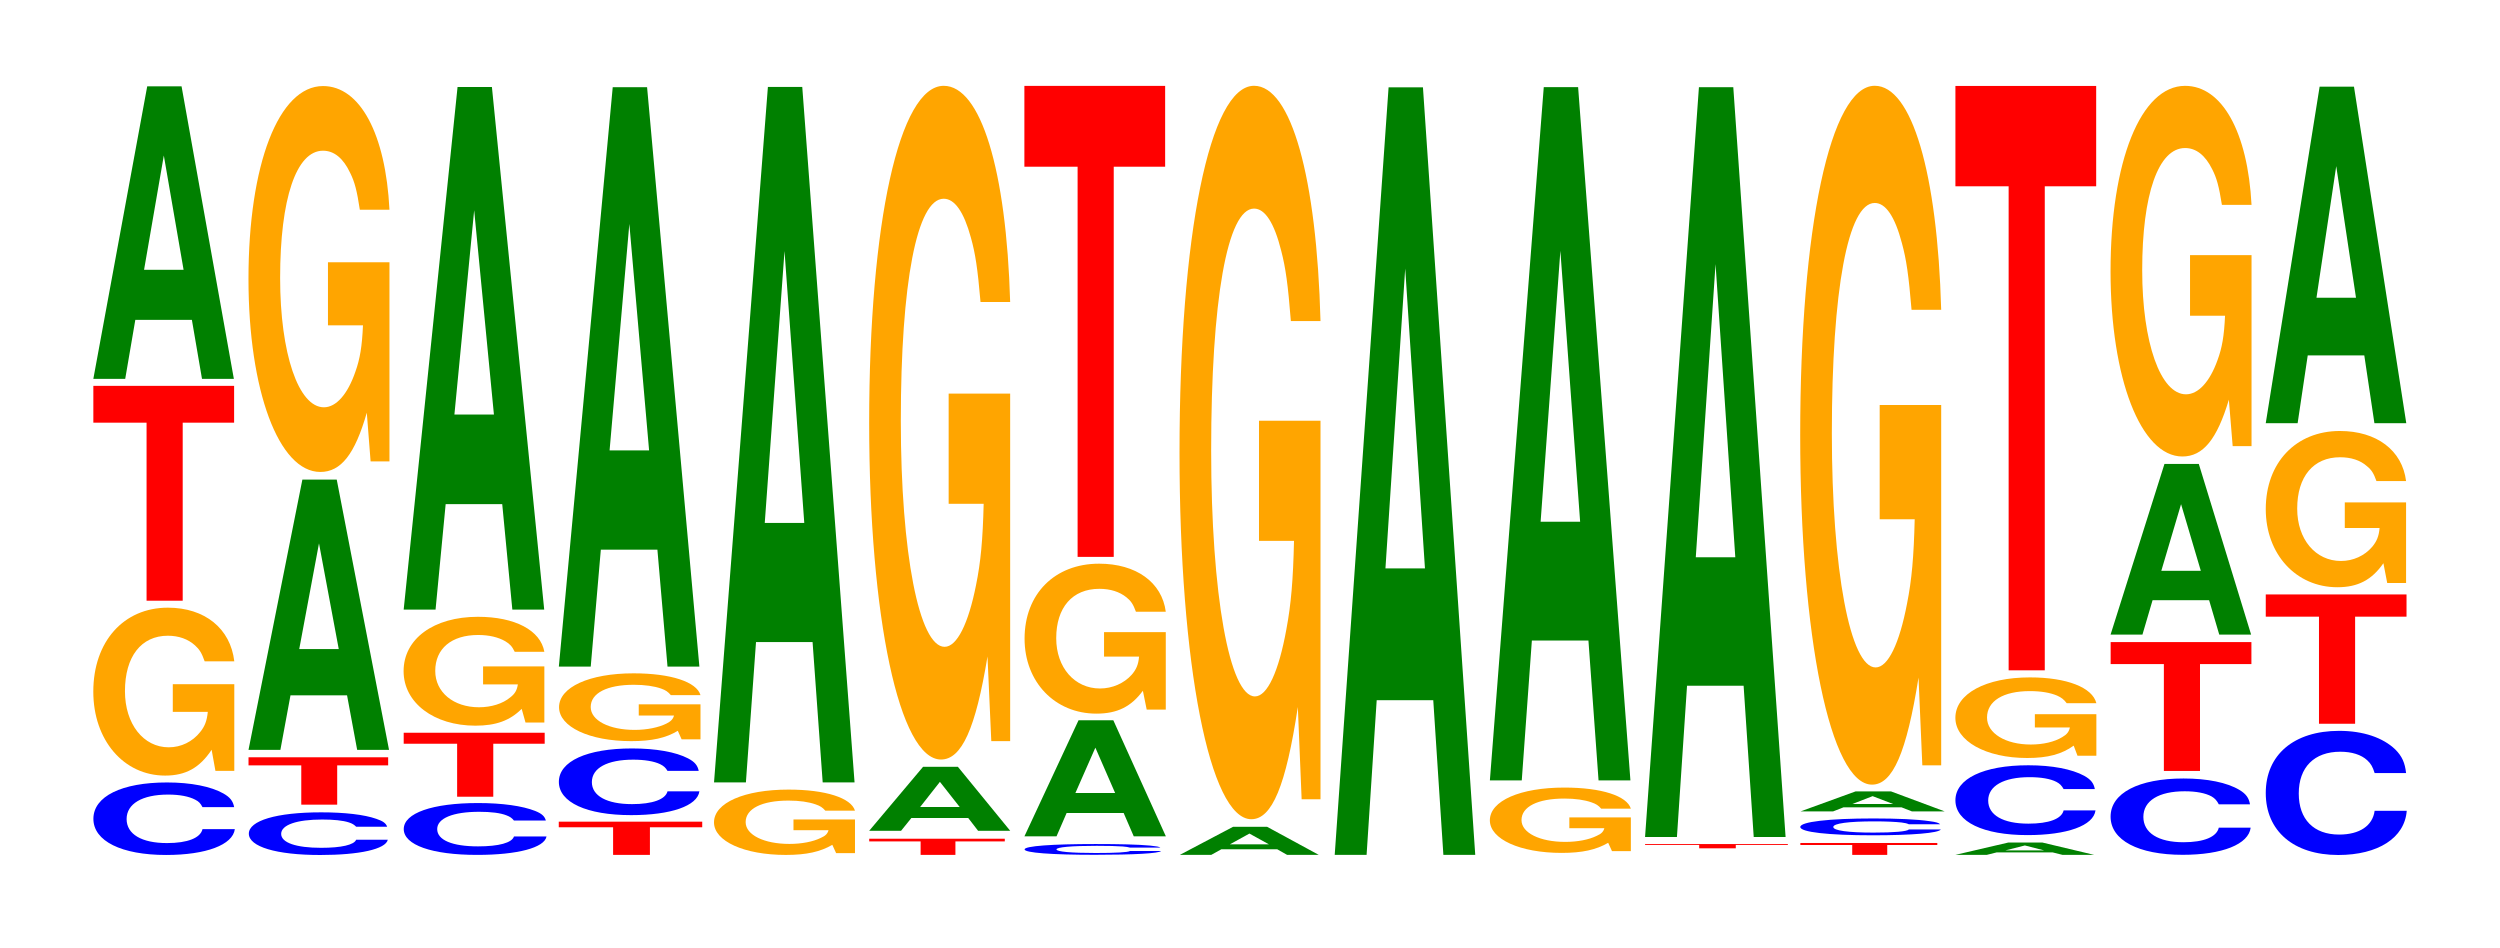
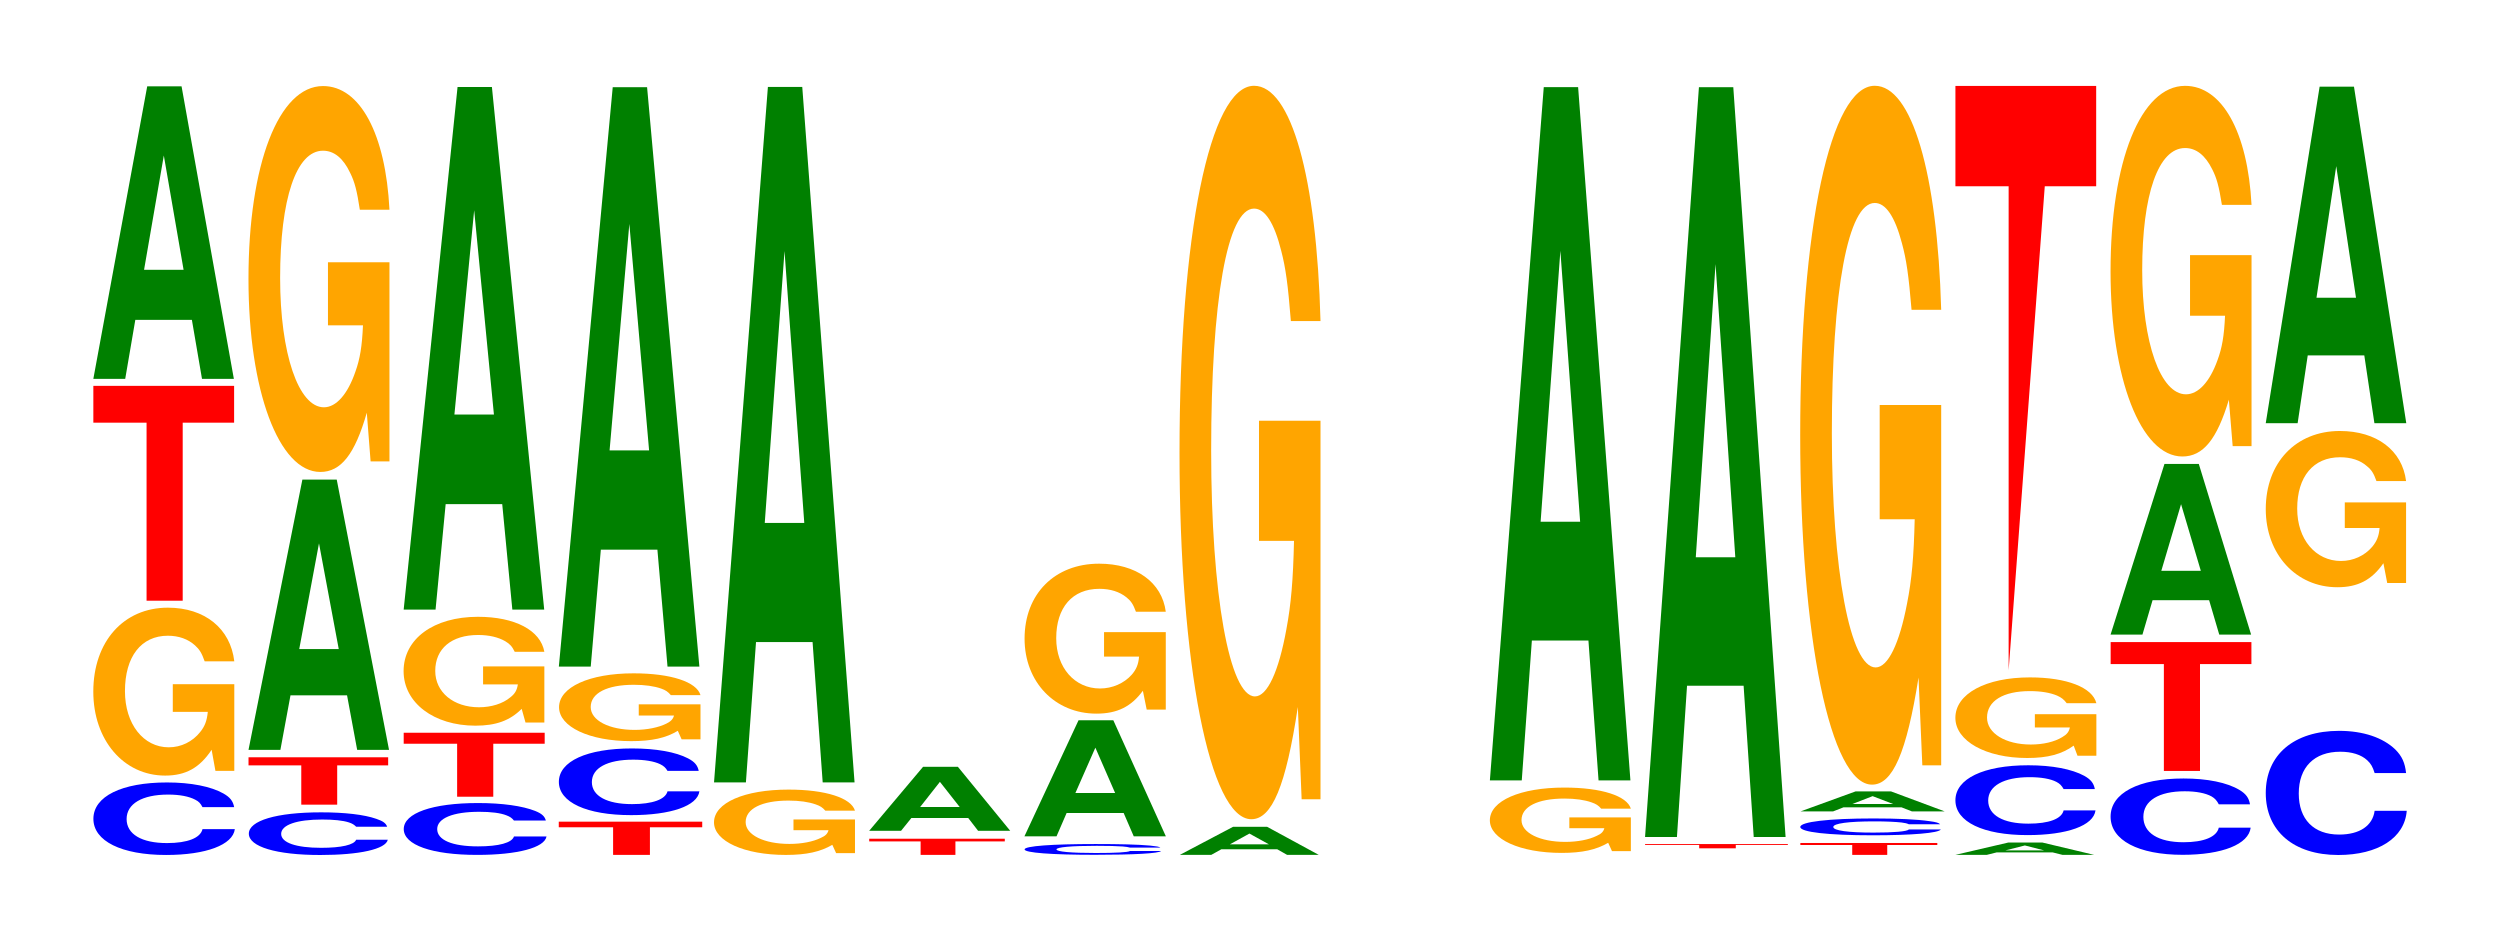
<svg xmlns="http://www.w3.org/2000/svg" xmlns:xlink="http://www.w3.org/1999/xlink" width="174pt" height="66pt" viewBox="0 0 174 66" version="1.1">
  <defs>
    <g>
      <symbol overflow="visible" id="glyph0-0">
        <path style="stroke:none;" d="M 10.469 -3.172 C 10.391 -3.594 10.188 -3.859 9.719 -4.125 C 8.859 -4.609 7.469 -4.891 5.797 -4.891 C 2.641 -4.891 0.672 -3.922 0.672 -2.359 C 0.672 -0.812 2.625 0.156 5.734 0.156 C 8.516 0.156 10.375 -0.547 10.516 -1.641 L 8.266 -1.641 C 8.125 -1.031 7.234 -0.672 5.797 -0.672 C 4.016 -0.672 2.984 -1.297 2.984 -2.344 C 2.984 -3.406 4.062 -4.047 5.875 -4.047 C 6.672 -4.047 7.328 -3.922 7.766 -3.688 C 8.016 -3.562 8.125 -3.438 8.266 -3.172 Z M 10.469 -3.172 " />
      </symbol>
      <symbol overflow="visible" id="glyph1-0">
        <path style="stroke:none;" d="M 10.422 -6 L 6.141 -6 L 6.141 -4.078 L 8.578 -4.078 C 8.516 -3.453 8.375 -3.078 8.047 -2.672 C 7.516 -2 6.719 -1.609 5.859 -1.609 C 4.094 -1.609 2.812 -3.234 2.812 -5.516 C 2.812 -7.922 3.938 -9.375 5.797 -9.375 C 6.562 -9.375 7.203 -9.141 7.688 -8.703 C 8 -8.422 8.156 -8.172 8.359 -7.594 L 10.422 -7.594 C 10.156 -9.875 8.375 -11.328 5.797 -11.328 C 2.719 -11.328 0.609 -8.969 0.609 -5.484 C 0.609 -2.109 2.719 0.359 5.609 0.359 C 7.047 0.359 8.016 -0.188 8.844 -1.438 L 9.109 0.031 L 10.422 0.031 Z M 10.422 -6 " />
      </symbol>
      <symbol overflow="visible" id="glyph2-0">
        <path style="stroke:none;" d="M 6.453 -12.391 L 10.031 -12.391 L 10.031 -14.953 L 0.234 -14.953 L 0.234 -12.391 L 3.938 -12.391 L 3.938 0 L 6.453 0 Z M 6.453 -12.391 " />
      </symbol>
      <symbol overflow="visible" id="glyph3-0">
        <path style="stroke:none;" d="M 7.234 -4.109 L 7.938 0 L 10.156 0 L 6.516 -20.359 L 4.125 -20.359 L 0.375 0 L 2.594 0 L 3.297 -4.109 Z M 6.656 -7.594 L 3.906 -7.594 L 5.281 -15.547 Z M 6.656 -7.594 " />
      </symbol>
      <symbol overflow="visible" id="glyph4-0">
        <path style="stroke:none;" d="M 10.297 -1.875 C 10.219 -2.109 10.016 -2.266 9.547 -2.422 C 8.703 -2.719 7.344 -2.875 5.703 -2.875 C 2.594 -2.875 0.672 -2.297 0.672 -1.391 C 0.672 -0.484 2.578 0.094 5.641 0.094 C 8.375 0.094 10.203 -0.312 10.344 -0.969 L 8.141 -0.969 C 8 -0.609 7.109 -0.406 5.703 -0.406 C 3.953 -0.406 2.922 -0.766 2.922 -1.375 C 2.922 -2 4 -2.375 5.781 -2.375 C 6.562 -2.375 7.219 -2.312 7.641 -2.172 C 7.875 -2.094 8 -2.016 8.141 -1.875 Z M 10.297 -1.875 " />
      </symbol>
      <symbol overflow="visible" id="glyph5-0">
        <path style="stroke:none;" d="M 6.406 -2.734 L 9.953 -2.734 L 9.953 -3.297 L 0.234 -3.297 L 0.234 -2.734 L 3.906 -2.734 L 3.906 0 L 6.406 0 Z M 6.406 -2.734 " />
      </symbol>
      <symbol overflow="visible" id="glyph6-0">
        <path style="stroke:none;" d="M 7.234 -3.797 L 7.938 0 L 10.156 0 L 6.516 -18.812 L 4.125 -18.812 L 0.375 0 L 2.594 0 L 3.297 -3.797 Z M 6.656 -7.016 L 3.906 -7.016 L 5.281 -14.375 Z M 6.656 -7.016 " />
      </symbol>
      <symbol overflow="visible" id="glyph7-0">
        <path style="stroke:none;" d="M 10.422 -13.781 L 6.141 -13.781 L 6.141 -9.391 L 8.578 -9.391 C 8.516 -7.953 8.375 -7.062 8.047 -6.156 C 7.516 -4.609 6.719 -3.688 5.859 -3.688 C 4.094 -3.688 2.812 -7.422 2.812 -12.688 C 2.812 -18.219 3.938 -21.547 5.797 -21.547 C 6.562 -21.547 7.203 -21.031 7.688 -20 C 8 -19.375 8.156 -18.781 8.359 -17.438 L 10.422 -17.438 C 10.156 -22.719 8.375 -26.047 5.797 -26.047 C 2.719 -26.047 0.609 -20.609 0.609 -12.625 C 0.609 -4.859 2.719 0.812 5.609 0.812 C 7.047 0.812 8.016 -0.422 8.844 -3.312 L 9.109 0.078 L 10.422 0.078 Z M 10.422 -13.781 " />
      </symbol>
      <symbol overflow="visible" id="glyph8-0">
        <path style="stroke:none;" d="M 10.578 -2.281 C 10.5 -2.578 10.297 -2.766 9.828 -2.953 C 8.953 -3.297 7.562 -3.5 5.859 -3.5 C 2.672 -3.5 0.688 -2.797 0.688 -1.688 C 0.688 -0.578 2.656 0.109 5.797 0.109 C 8.609 0.109 10.484 -0.391 10.625 -1.172 L 8.359 -1.172 C 8.219 -0.734 7.312 -0.484 5.859 -0.484 C 4.062 -0.484 3.016 -0.922 3.016 -1.688 C 3.016 -2.438 4.109 -2.891 5.938 -2.891 C 6.75 -2.891 7.422 -2.812 7.844 -2.641 C 8.094 -2.547 8.219 -2.453 8.359 -2.281 Z M 10.578 -2.281 " />
      </symbol>
      <symbol overflow="visible" id="glyph9-0">
        <path style="stroke:none;" d="M 6.469 -3.688 L 10.047 -3.688 L 10.047 -4.453 L 0.234 -4.453 L 0.234 -3.688 L 3.953 -3.688 L 3.953 0 L 6.469 0 Z M 6.469 -3.688 " />
      </symbol>
      <symbol overflow="visible" id="glyph10-0">
        <path style="stroke:none;" d="M 10.406 -3.891 L 6.141 -3.891 L 6.141 -2.641 L 8.562 -2.641 C 8.5 -2.234 8.359 -1.984 8.031 -1.734 C 7.516 -1.297 6.703 -1.047 5.859 -1.047 C 4.078 -1.047 2.812 -2.094 2.812 -3.578 C 2.812 -5.125 3.938 -6.078 5.797 -6.078 C 6.562 -6.078 7.203 -5.922 7.688 -5.641 C 8 -5.453 8.156 -5.297 8.344 -4.906 L 10.406 -4.906 C 10.141 -6.406 8.359 -7.344 5.781 -7.344 C 2.703 -7.344 0.609 -5.812 0.609 -3.562 C 0.609 -1.359 2.719 0.234 5.609 0.234 C 7.047 0.234 8.016 -0.125 8.828 -0.938 L 9.094 0.016 L 10.406 0.016 Z M 10.406 -3.891 " />
      </symbol>
      <symbol overflow="visible" id="glyph11-0">
        <path style="stroke:none;" d="M 7.234 -7.344 L 7.938 0 L 10.156 0 L 6.516 -36.375 L 4.125 -36.375 L 0.375 0 L 2.594 0 L 3.297 -7.344 Z M 6.656 -13.578 L 3.906 -13.578 L 5.281 -27.797 Z M 6.656 -13.578 " />
      </symbol>
      <symbol overflow="visible" id="glyph12-0">
        <path style="stroke:none;" d="M 6.578 -1.922 L 10.219 -1.922 L 10.219 -2.312 L 0.234 -2.312 L 0.234 -1.922 L 4.016 -1.922 L 4.016 0 L 6.578 0 Z M 6.578 -1.922 " />
      </symbol>
      <symbol overflow="visible" id="glyph13-0">
        <path style="stroke:none;" d="M 10.406 -2.938 C 10.328 -3.312 10.141 -3.562 9.656 -3.812 C 8.812 -4.25 7.438 -4.5 5.766 -4.5 C 2.625 -4.5 0.672 -3.609 0.672 -2.172 C 0.672 -0.75 2.609 0.141 5.703 0.141 C 8.469 0.141 10.312 -0.5 10.453 -1.516 L 8.234 -1.516 C 8.094 -0.953 7.188 -0.625 5.766 -0.625 C 4 -0.625 2.969 -1.203 2.969 -2.156 C 2.969 -3.141 4.047 -3.719 5.844 -3.719 C 6.641 -3.719 7.297 -3.609 7.719 -3.406 C 7.969 -3.281 8.094 -3.172 8.234 -2.938 Z M 10.406 -2.938 " />
      </symbol>
      <symbol overflow="visible" id="glyph14-0">
        <path style="stroke:none;" d="M 10.469 -2.422 L 6.172 -2.422 L 6.172 -1.641 L 8.625 -1.641 C 8.562 -1.391 8.406 -1.234 8.094 -1.078 C 7.562 -0.812 6.75 -0.641 5.891 -0.641 C 4.109 -0.641 2.828 -1.297 2.828 -2.234 C 2.828 -3.203 3.969 -3.781 5.828 -3.781 C 6.594 -3.781 7.25 -3.688 7.734 -3.516 C 8.047 -3.406 8.203 -3.297 8.406 -3.062 L 10.469 -3.062 C 10.203 -3.984 8.406 -4.578 5.812 -4.578 C 2.719 -4.578 0.625 -3.609 0.625 -2.219 C 0.625 -0.859 2.734 0.141 5.641 0.141 C 7.094 0.141 8.062 -0.078 8.891 -0.578 L 9.156 0.016 L 10.469 0.016 Z M 10.469 -2.422 " />
      </symbol>
      <symbol overflow="visible" id="glyph15-0">
        <path style="stroke:none;" d="M 7.234 -8.141 L 7.938 0 L 10.156 0 L 6.516 -40.328 L 4.125 -40.328 L 0.375 0 L 2.594 0 L 3.297 -8.141 Z M 6.656 -15.047 L 3.906 -15.047 L 5.281 -30.812 Z M 6.656 -15.047 " />
      </symbol>
      <symbol overflow="visible" id="glyph16-0">
        <path style="stroke:none;" d="M 10.422 -2.328 L 6.141 -2.328 L 6.141 -1.578 L 8.578 -1.578 C 8.516 -1.344 8.375 -1.188 8.047 -1.047 C 7.516 -0.781 6.719 -0.625 5.859 -0.625 C 4.094 -0.625 2.812 -1.25 2.812 -2.141 C 2.812 -3.078 3.938 -3.641 5.797 -3.641 C 6.562 -3.641 7.203 -3.547 7.688 -3.375 C 8 -3.266 8.156 -3.172 8.359 -2.938 L 10.422 -2.938 C 10.156 -3.828 8.375 -4.406 5.797 -4.406 C 2.719 -4.406 0.609 -3.484 0.609 -2.125 C 0.609 -0.812 2.719 0.141 5.609 0.141 C 7.047 0.141 8.016 -0.078 8.844 -0.562 L 9.109 0.016 L 10.422 0.016 Z M 10.422 -2.328 " />
      </symbol>
      <symbol overflow="visible" id="glyph17-0">
        <path style="stroke:none;" d="M 7.234 -9.766 L 7.938 0 L 10.156 0 L 6.516 -48.406 L 4.125 -48.406 L 0.375 0 L 2.594 0 L 3.297 -9.766 Z M 6.656 -18.062 L 3.906 -18.062 L 5.281 -36.984 Z M 6.656 -18.062 " />
      </symbol>
      <symbol overflow="visible" id="glyph18-0">
        <path style="stroke:none;" d="M 6.219 -0.938 L 9.656 -0.938 L 9.656 -1.125 L 0.219 -1.125 L 0.219 -0.938 L 3.797 -0.938 L 3.797 0 L 6.219 0 Z M 6.219 -0.938 " />
      </symbol>
      <symbol overflow="visible" id="glyph19-0">
        <path style="stroke:none;" d="M 7.266 -0.891 L 7.953 0 L 10.188 0 L 6.547 -4.453 L 4.125 -4.453 L 0.375 0 L 2.594 0 L 3.312 -0.891 Z M 6.672 -1.656 L 3.922 -1.656 L 5.297 -3.406 Z M 6.672 -1.656 " />
      </symbol>
      <symbol overflow="visible" id="glyph20-0">
-         <path style="stroke:none;" d="M 10.422 -24.062 L 6.141 -24.062 L 6.141 -16.391 L 8.578 -16.391 C 8.516 -13.875 8.375 -12.344 8.047 -10.734 C 7.516 -8.047 6.719 -6.438 5.859 -6.438 C 4.094 -6.438 2.812 -12.953 2.812 -22.156 C 2.812 -31.797 3.938 -37.625 5.797 -37.625 C 6.562 -37.625 7.203 -36.703 7.688 -34.922 C 8 -33.812 8.156 -32.781 8.359 -30.438 L 10.422 -30.438 C 10.156 -39.641 8.375 -45.484 5.797 -45.484 C 2.719 -45.484 0.609 -35.969 0.609 -22.031 C 0.609 -8.469 2.719 1.406 5.609 1.406 C 7.047 1.406 8.016 -0.734 8.844 -5.766 L 9.109 0.125 L 10.422 0.125 Z M 10.422 -24.062 " />
-       </symbol>
+         </symbol>
      <symbol overflow="visible" id="glyph21-0">
        <path style="stroke:none;" d="M 10.109 -0.484 C 10.031 -0.547 9.844 -0.578 9.391 -0.625 C 8.562 -0.703 7.219 -0.734 5.609 -0.734 C 2.547 -0.734 0.656 -0.594 0.656 -0.359 C 0.656 -0.125 2.531 0.016 5.547 0.016 C 8.234 0.016 10.031 -0.078 10.156 -0.25 L 8 -0.25 C 7.859 -0.156 6.984 -0.109 5.609 -0.109 C 3.891 -0.109 2.875 -0.203 2.875 -0.359 C 2.875 -0.516 3.922 -0.609 5.672 -0.609 C 6.453 -0.609 7.094 -0.594 7.5 -0.562 C 7.734 -0.547 7.859 -0.516 8 -0.484 Z M 10.109 -0.484 " />
      </symbol>
      <symbol overflow="visible" id="glyph22-0">
        <path style="stroke:none;" d="M 7.281 -1.625 L 7.984 0 L 10.219 0 L 6.562 -8.078 L 4.141 -8.078 L 0.375 0 L 2.609 0 L 3.312 -1.625 Z M 6.688 -3.016 L 3.922 -3.016 L 5.312 -6.172 Z M 6.688 -3.016 " />
      </symbol>
      <symbol overflow="visible" id="glyph23-0">
        <path style="stroke:none;" d="M 10.453 -5.359 L 6.156 -5.359 L 6.156 -3.656 L 8.594 -3.656 C 8.547 -3.094 8.391 -2.75 8.078 -2.391 C 7.547 -1.797 6.734 -1.438 5.875 -1.438 C 4.109 -1.438 2.828 -2.891 2.828 -4.938 C 2.828 -7.078 3.953 -8.375 5.828 -8.375 C 6.594 -8.375 7.234 -8.172 7.719 -7.781 C 8.031 -7.531 8.188 -7.297 8.375 -6.781 L 10.453 -6.781 C 10.188 -8.828 8.391 -10.125 5.812 -10.125 C 2.719 -10.125 0.625 -8.016 0.625 -4.906 C 0.625 -1.891 2.734 0.312 5.625 0.312 C 7.078 0.312 8.047 -0.172 8.859 -1.281 L 9.125 0.031 L 10.453 0.031 Z M 10.453 -5.359 " />
      </symbol>
      <symbol overflow="visible" id="glyph24-0">
-         <path style="stroke:none;" d="M 6.453 -27.156 L 10.031 -27.156 L 10.031 -32.781 L 0.234 -32.781 L 0.234 -27.156 L 3.938 -27.156 L 3.938 0 L 6.453 0 Z M 6.453 -27.156 " />
-       </symbol>
+         </symbol>
      <symbol overflow="visible" id="glyph25-0">
        <path style="stroke:none;" d="M 7.156 -0.391 L 7.844 0 L 10.047 0 L 6.453 -1.953 L 4.078 -1.953 L 0.375 0 L 2.562 0 L 3.266 -0.391 Z M 6.578 -0.734 L 3.859 -0.734 L 5.219 -1.484 Z M 6.578 -0.734 " />
      </symbol>
      <symbol overflow="visible" id="glyph26-0">
        <path style="stroke:none;" d="M 10.422 -26.203 L 6.141 -26.203 L 6.141 -17.844 L 8.578 -17.844 C 8.516 -15.109 8.375 -13.438 8.047 -11.688 C 7.516 -8.75 6.719 -7.016 5.859 -7.016 C 4.094 -7.016 2.812 -14.094 2.812 -24.125 C 2.812 -34.609 3.938 -40.969 5.797 -40.969 C 6.562 -40.969 7.203 -39.969 7.688 -38.031 C 8 -36.828 8.156 -35.688 8.359 -33.141 L 10.422 -33.141 C 10.156 -43.172 8.375 -49.516 5.797 -49.516 C 2.719 -49.516 0.609 -39.156 0.609 -23.984 C 0.609 -9.219 2.719 1.531 5.609 1.531 C 7.047 1.531 8.016 -0.797 8.844 -6.281 L 9.109 0.141 L 10.422 0.141 Z M 10.422 -26.203 " />
      </symbol>
      <symbol overflow="visible" id="glyph27-0">
-         <path style="stroke:none;" d="M 7.234 -10.766 L 7.938 0 L 10.156 0 L 6.516 -53.422 L 4.125 -53.422 L 0.375 0 L 2.594 0 L 3.297 -10.766 Z M 6.656 -19.938 L 3.906 -19.938 L 5.281 -40.812 Z M 6.656 -19.938 " />
-       </symbol>
+         </symbol>
      <symbol overflow="visible" id="glyph28-0">
        <path style="stroke:none;" d="M 7.234 -9.734 L 7.938 0 L 10.156 0 L 6.516 -48.25 L 4.125 -48.25 L 0.375 0 L 2.594 0 L 3.297 -9.734 Z M 6.656 -18 L 3.906 -18 L 5.281 -36.859 Z M 6.656 -18 " />
      </symbol>
      <symbol overflow="visible" id="glyph29-0">
        <path style="stroke:none;" d="M 6.547 -0.234 L 10.172 -0.234 L 10.172 -0.297 L 0.234 -0.297 L 0.234 -0.234 L 4 -0.234 L 4 0 L 6.547 0 Z M 6.547 -0.234 " />
      </symbol>
      <symbol overflow="visible" id="glyph30-0">
        <path style="stroke:none;" d="M 7.234 -10.531 L 7.938 0 L 10.156 0 L 6.516 -52.188 L 4.125 -52.188 L 0.375 0 L 2.594 0 L 3.297 -10.531 Z M 6.656 -19.469 L 3.906 -19.469 L 5.281 -39.875 Z M 6.656 -19.469 " />
      </symbol>
      <symbol overflow="visible" id="glyph31-0">
        <path style="stroke:none;" d="M 6.281 -0.688 L 9.766 -0.688 L 9.766 -0.828 L 0.234 -0.828 L 0.234 -0.688 L 3.844 -0.688 L 3.844 0 L 6.281 0 Z M 6.281 -0.688 " />
      </symbol>
      <symbol overflow="visible" id="glyph32-0">
        <path style="stroke:none;" d="M 10.406 -0.734 C 10.328 -0.828 10.141 -0.891 9.656 -0.953 C 8.812 -1.078 7.438 -1.141 5.766 -1.141 C 2.625 -1.141 0.672 -0.906 0.672 -0.547 C 0.672 -0.188 2.609 0.031 5.703 0.031 C 8.469 0.031 10.312 -0.125 10.453 -0.375 L 8.234 -0.375 C 8.094 -0.234 7.188 -0.156 5.766 -0.156 C 4 -0.156 2.969 -0.297 2.969 -0.547 C 2.969 -0.797 4.047 -0.938 5.844 -0.938 C 6.641 -0.938 7.297 -0.906 7.719 -0.859 C 7.969 -0.828 8.094 -0.797 8.234 -0.734 Z M 10.406 -0.734 " />
      </symbol>
      <symbol overflow="visible" id="glyph33-0">
        <path style="stroke:none;" d="M 7.422 -0.281 L 8.141 0 L 10.422 0 L 6.688 -1.391 L 4.219 -1.391 L 0.391 0 L 2.656 0 L 3.375 -0.281 Z M 6.828 -0.516 L 4 -0.516 L 5.406 -1.062 Z M 6.828 -0.516 " />
      </symbol>
      <symbol overflow="visible" id="glyph34-0">
        <path style="stroke:none;" d="M 10.422 -24.953 L 6.141 -24.953 L 6.141 -17 L 8.578 -17 C 8.516 -14.391 8.375 -12.797 8.047 -11.141 C 7.516 -8.344 6.719 -6.688 5.859 -6.688 C 4.094 -6.688 2.812 -13.438 2.812 -22.984 C 2.812 -32.969 3.938 -39.016 5.797 -39.016 C 6.562 -39.016 7.203 -38.062 7.688 -36.219 C 8 -35.078 8.156 -34 8.359 -31.578 L 10.422 -31.578 C 10.156 -41.125 8.375 -47.172 5.797 -47.172 C 2.719 -47.172 0.609 -37.297 0.609 -22.859 C 0.609 -8.781 2.719 1.469 5.609 1.469 C 7.047 1.469 8.016 -0.766 8.844 -5.984 L 9.109 0.125 L 10.422 0.125 Z M 10.422 -24.953 " />
      </symbol>
      <symbol overflow="visible" id="glyph35-0">
        <path style="stroke:none;" d="M 7.156 -0.172 L 7.844 0 L 10.047 0 L 6.438 -0.859 L 4.062 -0.859 L 0.375 0 L 2.562 0 L 3.25 -0.172 Z M 6.562 -0.312 L 3.859 -0.312 L 5.219 -0.656 Z M 6.562 -0.312 " />
      </symbol>
      <symbol overflow="visible" id="glyph36-0">
        <path style="stroke:none;" d="M 10.375 -3.062 C 10.297 -3.469 10.109 -3.719 9.641 -3.984 C 8.781 -4.453 7.406 -4.719 5.75 -4.719 C 2.625 -4.719 0.672 -3.781 0.672 -2.281 C 0.672 -0.781 2.609 0.141 5.688 0.141 C 8.453 0.141 10.281 -0.516 10.422 -1.578 L 8.203 -1.578 C 8.062 -0.984 7.172 -0.656 5.75 -0.656 C 3.984 -0.656 2.953 -1.25 2.953 -2.266 C 2.953 -3.281 4.031 -3.891 5.828 -3.891 C 6.625 -3.891 7.281 -3.781 7.703 -3.562 C 7.938 -3.438 8.062 -3.312 8.203 -3.062 Z M 10.375 -3.062 " />
      </symbol>
      <symbol overflow="visible" id="glyph37-0">
        <path style="stroke:none;" d="M 10.422 -2.875 L 6.141 -2.875 L 6.141 -1.953 L 8.578 -1.953 C 8.516 -1.656 8.375 -1.469 8.047 -1.281 C 7.516 -0.953 6.719 -0.766 5.859 -0.766 C 4.094 -0.766 2.812 -1.547 2.812 -2.641 C 2.812 -3.797 3.938 -4.484 5.797 -4.484 C 6.562 -4.484 7.203 -4.375 7.688 -4.172 C 8 -4.031 8.156 -3.906 8.359 -3.641 L 10.422 -3.641 C 10.156 -4.734 8.375 -5.438 5.797 -5.438 C 2.719 -5.438 0.609 -4.297 0.609 -2.625 C 0.609 -1.016 2.719 0.172 5.609 0.172 C 7.047 0.172 8.016 -0.094 8.844 -0.688 L 9.109 0.016 L 10.422 0.016 Z M 10.422 -2.875 " />
      </symbol>
      <symbol overflow="visible" id="glyph38-0">
-         <path style="stroke:none;" d="M 6.453 -33.688 L 10.031 -33.688 L 10.031 -40.672 L 0.234 -40.672 L 0.234 -33.688 L 3.938 -33.688 L 3.938 0 L 6.453 0 Z M 6.453 -33.688 " />
+         <path style="stroke:none;" d="M 6.453 -33.688 L 10.031 -33.688 L 10.031 -40.672 L 0.234 -40.672 L 0.234 -33.688 L 3.938 -33.688 L 3.938 0 Z M 6.453 -33.688 " />
      </symbol>
      <symbol overflow="visible" id="glyph39-0">
        <path style="stroke:none;" d="M 10.375 -3.359 C 10.297 -3.797 10.109 -4.078 9.641 -4.359 C 8.781 -4.875 7.406 -5.156 5.75 -5.156 C 2.625 -5.156 0.672 -4.141 0.672 -2.5 C 0.672 -0.859 2.609 0.156 5.688 0.156 C 8.453 0.156 10.281 -0.578 10.422 -1.734 L 8.203 -1.734 C 8.062 -1.094 7.172 -0.719 5.75 -0.719 C 3.984 -0.719 2.953 -1.375 2.953 -2.484 C 2.953 -3.609 4.031 -4.266 5.828 -4.266 C 6.625 -4.266 7.281 -4.141 7.703 -3.906 C 7.938 -3.766 8.062 -3.625 8.203 -3.359 Z M 10.375 -3.359 " />
      </symbol>
      <symbol overflow="visible" id="glyph40-0">
        <path style="stroke:none;" d="M 6.453 -7.438 L 10.031 -7.438 L 10.031 -8.969 L 0.234 -8.969 L 0.234 -7.438 L 3.938 -7.438 L 3.938 0 L 6.453 0 Z M 6.453 -7.438 " />
      </symbol>
      <symbol overflow="visible" id="glyph41-0">
        <path style="stroke:none;" d="M 7.234 -2.391 L 7.938 0 L 10.156 0 L 6.516 -11.875 L 4.125 -11.875 L 0.375 0 L 2.594 0 L 3.297 -2.391 Z M 6.656 -4.438 L 3.906 -4.438 L 5.281 -9.078 Z M 6.656 -4.438 " />
      </symbol>
      <symbol overflow="visible" id="glyph42-0">
        <path style="stroke:none;" d="M 10.422 -13.234 L 6.141 -13.234 L 6.141 -9.016 L 8.578 -9.016 C 8.516 -7.625 8.375 -6.781 8.047 -5.906 C 7.516 -4.422 6.719 -3.547 5.859 -3.547 C 4.094 -3.547 2.812 -7.125 2.812 -12.188 C 2.812 -17.484 3.938 -20.688 5.797 -20.688 C 6.562 -20.688 7.203 -20.188 7.688 -19.203 C 8 -18.594 8.156 -18.016 8.359 -16.734 L 10.422 -16.734 C 10.156 -21.797 8.375 -25.016 5.797 -25.016 C 2.719 -25.016 0.609 -19.781 0.609 -12.109 C 0.609 -4.656 2.719 0.781 5.609 0.781 C 7.047 0.781 8.016 -0.406 8.844 -3.172 L 9.109 0.062 L 10.422 0.062 Z M 10.422 -13.234 " />
      </symbol>
      <symbol overflow="visible" id="glyph43-0">
        <path style="stroke:none;" d="M 10.438 -5.438 C 10.359 -6.156 10.156 -6.609 9.688 -7.078 C 8.828 -7.906 7.453 -8.375 5.781 -8.375 C 2.625 -8.375 0.672 -6.703 0.672 -4.047 C 0.672 -1.406 2.609 0.266 5.719 0.266 C 8.484 0.266 10.344 -0.922 10.484 -2.812 L 8.25 -2.812 C 8.109 -1.766 7.203 -1.156 5.781 -1.156 C 4 -1.156 2.969 -2.219 2.969 -4.016 C 2.969 -5.844 4.047 -6.922 5.859 -6.922 C 6.656 -6.922 7.312 -6.719 7.734 -6.328 C 7.984 -6.094 8.109 -5.891 8.25 -5.438 Z M 10.438 -5.438 " />
      </symbol>
      <symbol overflow="visible" id="glyph44-0">
-         <path style="stroke:none;" d="M 6.453 -7.453 L 10.031 -7.453 L 10.031 -9 L 0.234 -9 L 0.234 -7.453 L 3.938 -7.453 L 3.938 0 L 6.453 0 Z M 6.453 -7.453 " />
-       </symbol>
+         </symbol>
      <symbol overflow="visible" id="glyph45-0">
        <path style="stroke:none;" d="M 10.375 -5.578 L 6.109 -5.578 L 6.109 -3.797 L 8.531 -3.797 C 8.484 -3.219 8.328 -2.859 8.016 -2.484 C 7.484 -1.859 6.688 -1.5 5.844 -1.5 C 4.078 -1.5 2.797 -3 2.797 -5.141 C 2.797 -7.375 3.922 -8.719 5.781 -8.719 C 6.531 -8.719 7.188 -8.516 7.656 -8.094 C 7.969 -7.844 8.125 -7.594 8.312 -7.062 L 10.375 -7.062 C 10.109 -9.203 8.328 -10.547 5.766 -10.547 C 2.703 -10.547 0.609 -8.344 0.609 -5.109 C 0.609 -1.969 2.719 0.328 5.594 0.328 C 7.016 0.328 7.984 -0.172 8.797 -1.344 L 9.062 0.031 L 10.375 0.031 Z M 10.375 -5.578 " />
      </symbol>
      <symbol overflow="visible" id="glyph46-0">
        <path style="stroke:none;" d="M 7.234 -4.719 L 7.938 0 L 10.156 0 L 6.516 -23.422 L 4.125 -23.422 L 0.375 0 L 2.594 0 L 3.297 -4.719 Z M 6.656 -8.734 L 3.906 -8.734 L 5.281 -17.891 Z M 6.656 -8.734 " />
      </symbol>
    </g>
  </defs>
  <g id="surface1">
    <g style="fill:rgb(0%,0%,100%);fill-opacity:1;">
      <use xlink:href="#glyph0-0" x="5.828" y="59.35" />
    </g>
    <g style="fill:rgb(100%,64.647%,0%);fill-opacity:1;">
      <use xlink:href="#glyph1-0" x="5.885" y="53.622" />
    </g>
    <g style="fill:rgb(100%,0%,0%);fill-opacity:1;">
      <use xlink:href="#glyph2-0" x="6.263" y="41.809" />
    </g>
    <g style="fill:rgb(0%,50.194%,0%);fill-opacity:1;">
      <use xlink:href="#glyph3-0" x="6.121" y="26.37" />
    </g>
    <g style="fill:rgb(0%,0%,100%);fill-opacity:1;">
      <use xlink:href="#glyph4-0" x="16.647" y="59.414" />
    </g>
    <g style="fill:rgb(100%,0%,0%);fill-opacity:1;">
      <use xlink:href="#glyph5-0" x="17.063" y="56.004" />
    </g>
    <g style="fill:rgb(0%,50.194%,0%);fill-opacity:1;">
      <use xlink:href="#glyph6-0" x="16.921" y="52.192" />
    </g>
    <g style="fill:rgb(100%,64.647%,0%);fill-opacity:1;">
      <use xlink:href="#glyph7-0" x="16.685" y="32.036" />
    </g>
    <g style="fill:rgb(0%,0%,100%);fill-opacity:1;">
      <use xlink:href="#glyph8-0" x="27.413" y="59.392" />
    </g>
    <g style="fill:rgb(100%,0%,0%);fill-opacity:1;">
      <use xlink:href="#glyph9-0" x="27.863" y="55.452" />
    </g>
    <g style="fill:rgb(100%,64.647%,0%);fill-opacity:1;">
      <use xlink:href="#glyph10-0" x="27.481" y="50.273" />
    </g>
    <g style="fill:rgb(0%,50.194%,0%);fill-opacity:1;">
      <use xlink:href="#glyph11-0" x="27.721" y="42.43" />
    </g>
    <g style="fill:rgb(100%,0%,0%);fill-opacity:1;">
      <use xlink:href="#glyph12-0" x="38.656" y="59.5" />
    </g>
    <g style="fill:rgb(0%,0%,100%);fill-opacity:1;">
      <use xlink:href="#glyph13-0" x="38.225" y="56.592" />
    </g>
    <g style="fill:rgb(100%,64.647%,0%);fill-opacity:1;">
      <use xlink:href="#glyph14-0" x="38.285" y="51.442" />
    </g>
    <g style="fill:rgb(0%,50.194%,0%);fill-opacity:1;">
      <use xlink:href="#glyph15-0" x="38.521" y="46.396" />
    </g>
    <g style="fill:rgb(100%,64.647%,0%);fill-opacity:1;">
      <use xlink:href="#glyph16-0" x="49.085" y="59.362" />
    </g>
    <g style="fill:rgb(0%,50.194%,0%);fill-opacity:1;">
      <use xlink:href="#glyph17-0" x="49.321" y="54.456" />
    </g>
    <g style="fill:rgb(100%,0%,0%);fill-opacity:1;">
      <use xlink:href="#glyph18-0" x="60.278" y="59.5" />
    </g>
    <g style="fill:rgb(0%,50.194%,0%);fill-opacity:1;">
      <use xlink:href="#glyph19-0" x="60.121" y="57.822" />
    </g>
    <g style="fill:rgb(100%,64.647%,0%);fill-opacity:1;">
      <use xlink:href="#glyph20-0" x="59.885" y="51.457" />
    </g>
    <g style="fill:rgb(0%,0%,100%);fill-opacity:1;">
      <use xlink:href="#glyph21-0" x="70.655" y="59.478" />
    </g>
    <g style="fill:rgb(0%,50.194%,0%);fill-opacity:1;">
      <use xlink:href="#glyph22-0" x="70.925" y="58.209" />
    </g>
    <g style="fill:rgb(100%,64.647%,0%);fill-opacity:1;">
      <use xlink:href="#glyph23-0" x="70.685" y="49.357" />
    </g>
    <g style="fill:rgb(100%,0%,0%);fill-opacity:1;">
      <use xlink:href="#glyph24-0" x="71.063" y="38.759" />
    </g>
    <g style="fill:rgb(0%,50.194%,0%);fill-opacity:1;">
      <use xlink:href="#glyph25-0" x="81.74" y="59.5" />
    </g>
    <g style="fill:rgb(100%,64.647%,0%);fill-opacity:1;">
      <use xlink:href="#glyph26-0" x="81.485" y="55.487" />
    </g>
    <g style="fill:rgb(0%,50.194%,0%);fill-opacity:1;">
      <use xlink:href="#glyph27-0" x="92.521" y="59.5" />
    </g>
    <g style="fill:rgb(100%,64.647%,0%);fill-opacity:1;">
      <use xlink:href="#glyph16-0" x="103.085" y="59.221" />
    </g>
    <g style="fill:rgb(0%,50.194%,0%);fill-opacity:1;">
      <use xlink:href="#glyph28-0" x="103.321" y="54.315" />
    </g>
    <g style="fill:rgb(100%,0%,0%);fill-opacity:1;">
      <use xlink:href="#glyph29-0" x="114.263" y="59.043" />
    </g>
    <g style="fill:rgb(0%,50.194%,0%);fill-opacity:1;">
      <use xlink:href="#glyph30-0" x="114.121" y="58.256" />
    </g>
    <g style="fill:rgb(100%,0%,0%);fill-opacity:1;">
      <use xlink:href="#glyph31-0" x="125.071" y="59.5" />
    </g>
    <g style="fill:rgb(0%,0%,100%);fill-opacity:1;">
      <use xlink:href="#glyph32-0" x="124.628" y="58.105" />
    </g>
    <g style="fill:rgb(0%,50.194%,0%);fill-opacity:1;">
      <use xlink:href="#glyph33-0" x="124.928" y="56.473" />
    </g>
    <g style="fill:rgb(100%,64.647%,0%);fill-opacity:1;">
      <use xlink:href="#glyph34-0" x="124.685" y="53.142" />
    </g>
    <g style="fill:rgb(0%,50.194%,0%);fill-opacity:1;">
      <use xlink:href="#glyph35-0" x="135.713" y="59.5" />
    </g>
    <g style="fill:rgb(0%,0%,100%);fill-opacity:1;">
      <use xlink:href="#glyph36-0" x="135.425" y="57.982" />
    </g>
    <g style="fill:rgb(100%,64.647%,0%);fill-opacity:1;">
      <use xlink:href="#glyph37-0" x="135.485" y="52.585" />
    </g>
    <g style="fill:rgb(100%,0%,0%);fill-opacity:1;">
      <use xlink:href="#glyph38-0" x="135.863" y="46.654" />
    </g>
    <g style="fill:rgb(0%,0%,100%);fill-opacity:1;">
      <use xlink:href="#glyph39-0" x="146.225" y="59.339" />
    </g>
    <g style="fill:rgb(100%,0%,0%);fill-opacity:1;">
      <use xlink:href="#glyph40-0" x="146.667" y="53.658" />
    </g>
    <g style="fill:rgb(0%,50.194%,0%);fill-opacity:1;">
      <use xlink:href="#glyph41-0" x="146.521" y="44.167" />
    </g>
    <g style="fill:rgb(100%,64.647%,0%);fill-opacity:1;">
      <use xlink:href="#glyph42-0" x="146.285" y="30.991" />
    </g>
    <g style="fill:rgb(0%,0%,100%);fill-opacity:1;">
      <use xlink:href="#glyph43-0" x="157.025" y="59.242" />
    </g>
    <g style="fill:rgb(100%,0%,0%);fill-opacity:1;">
      <use xlink:href="#glyph44-0" x="157.463" y="50.373" />
    </g>
    <g style="fill:rgb(100%,64.647%,0%);fill-opacity:1;">
      <use xlink:href="#glyph45-0" x="157.088" y="40.544" />
    </g>
    <g style="fill:rgb(0%,50.194%,0%);fill-opacity:1;">
      <use xlink:href="#glyph46-0" x="157.321" y="29.455" />
    </g>
  </g>
</svg>